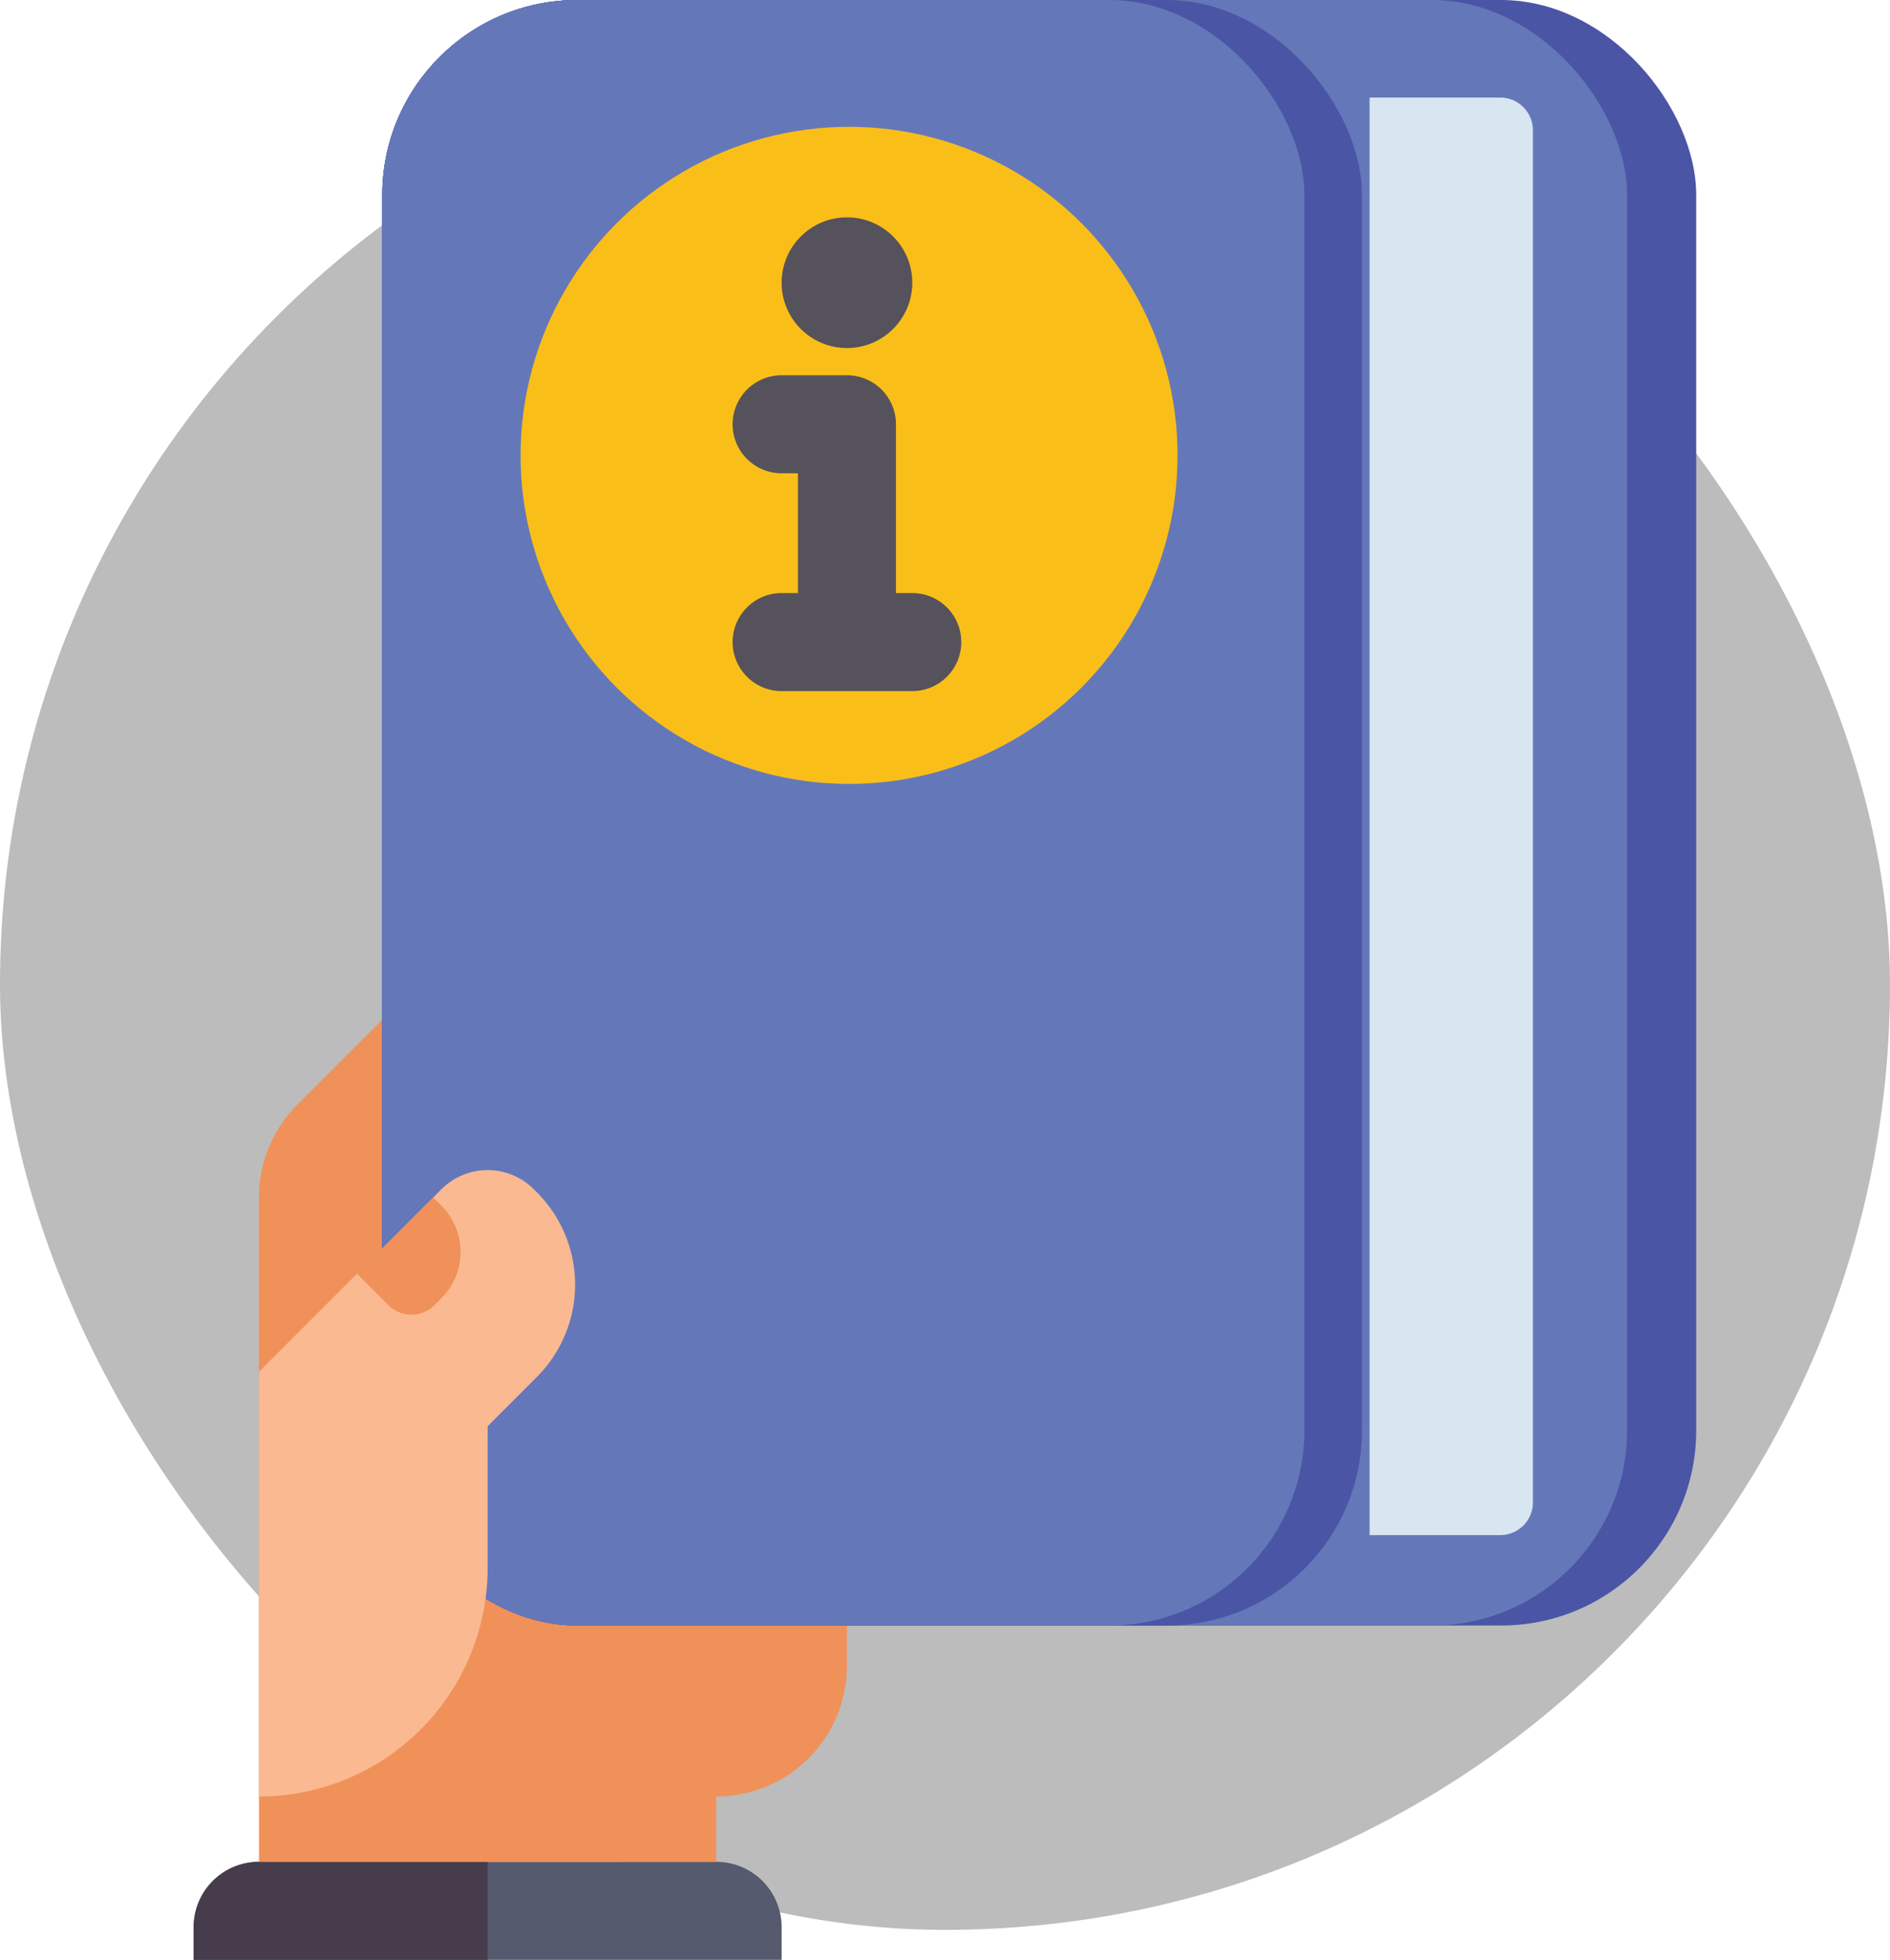
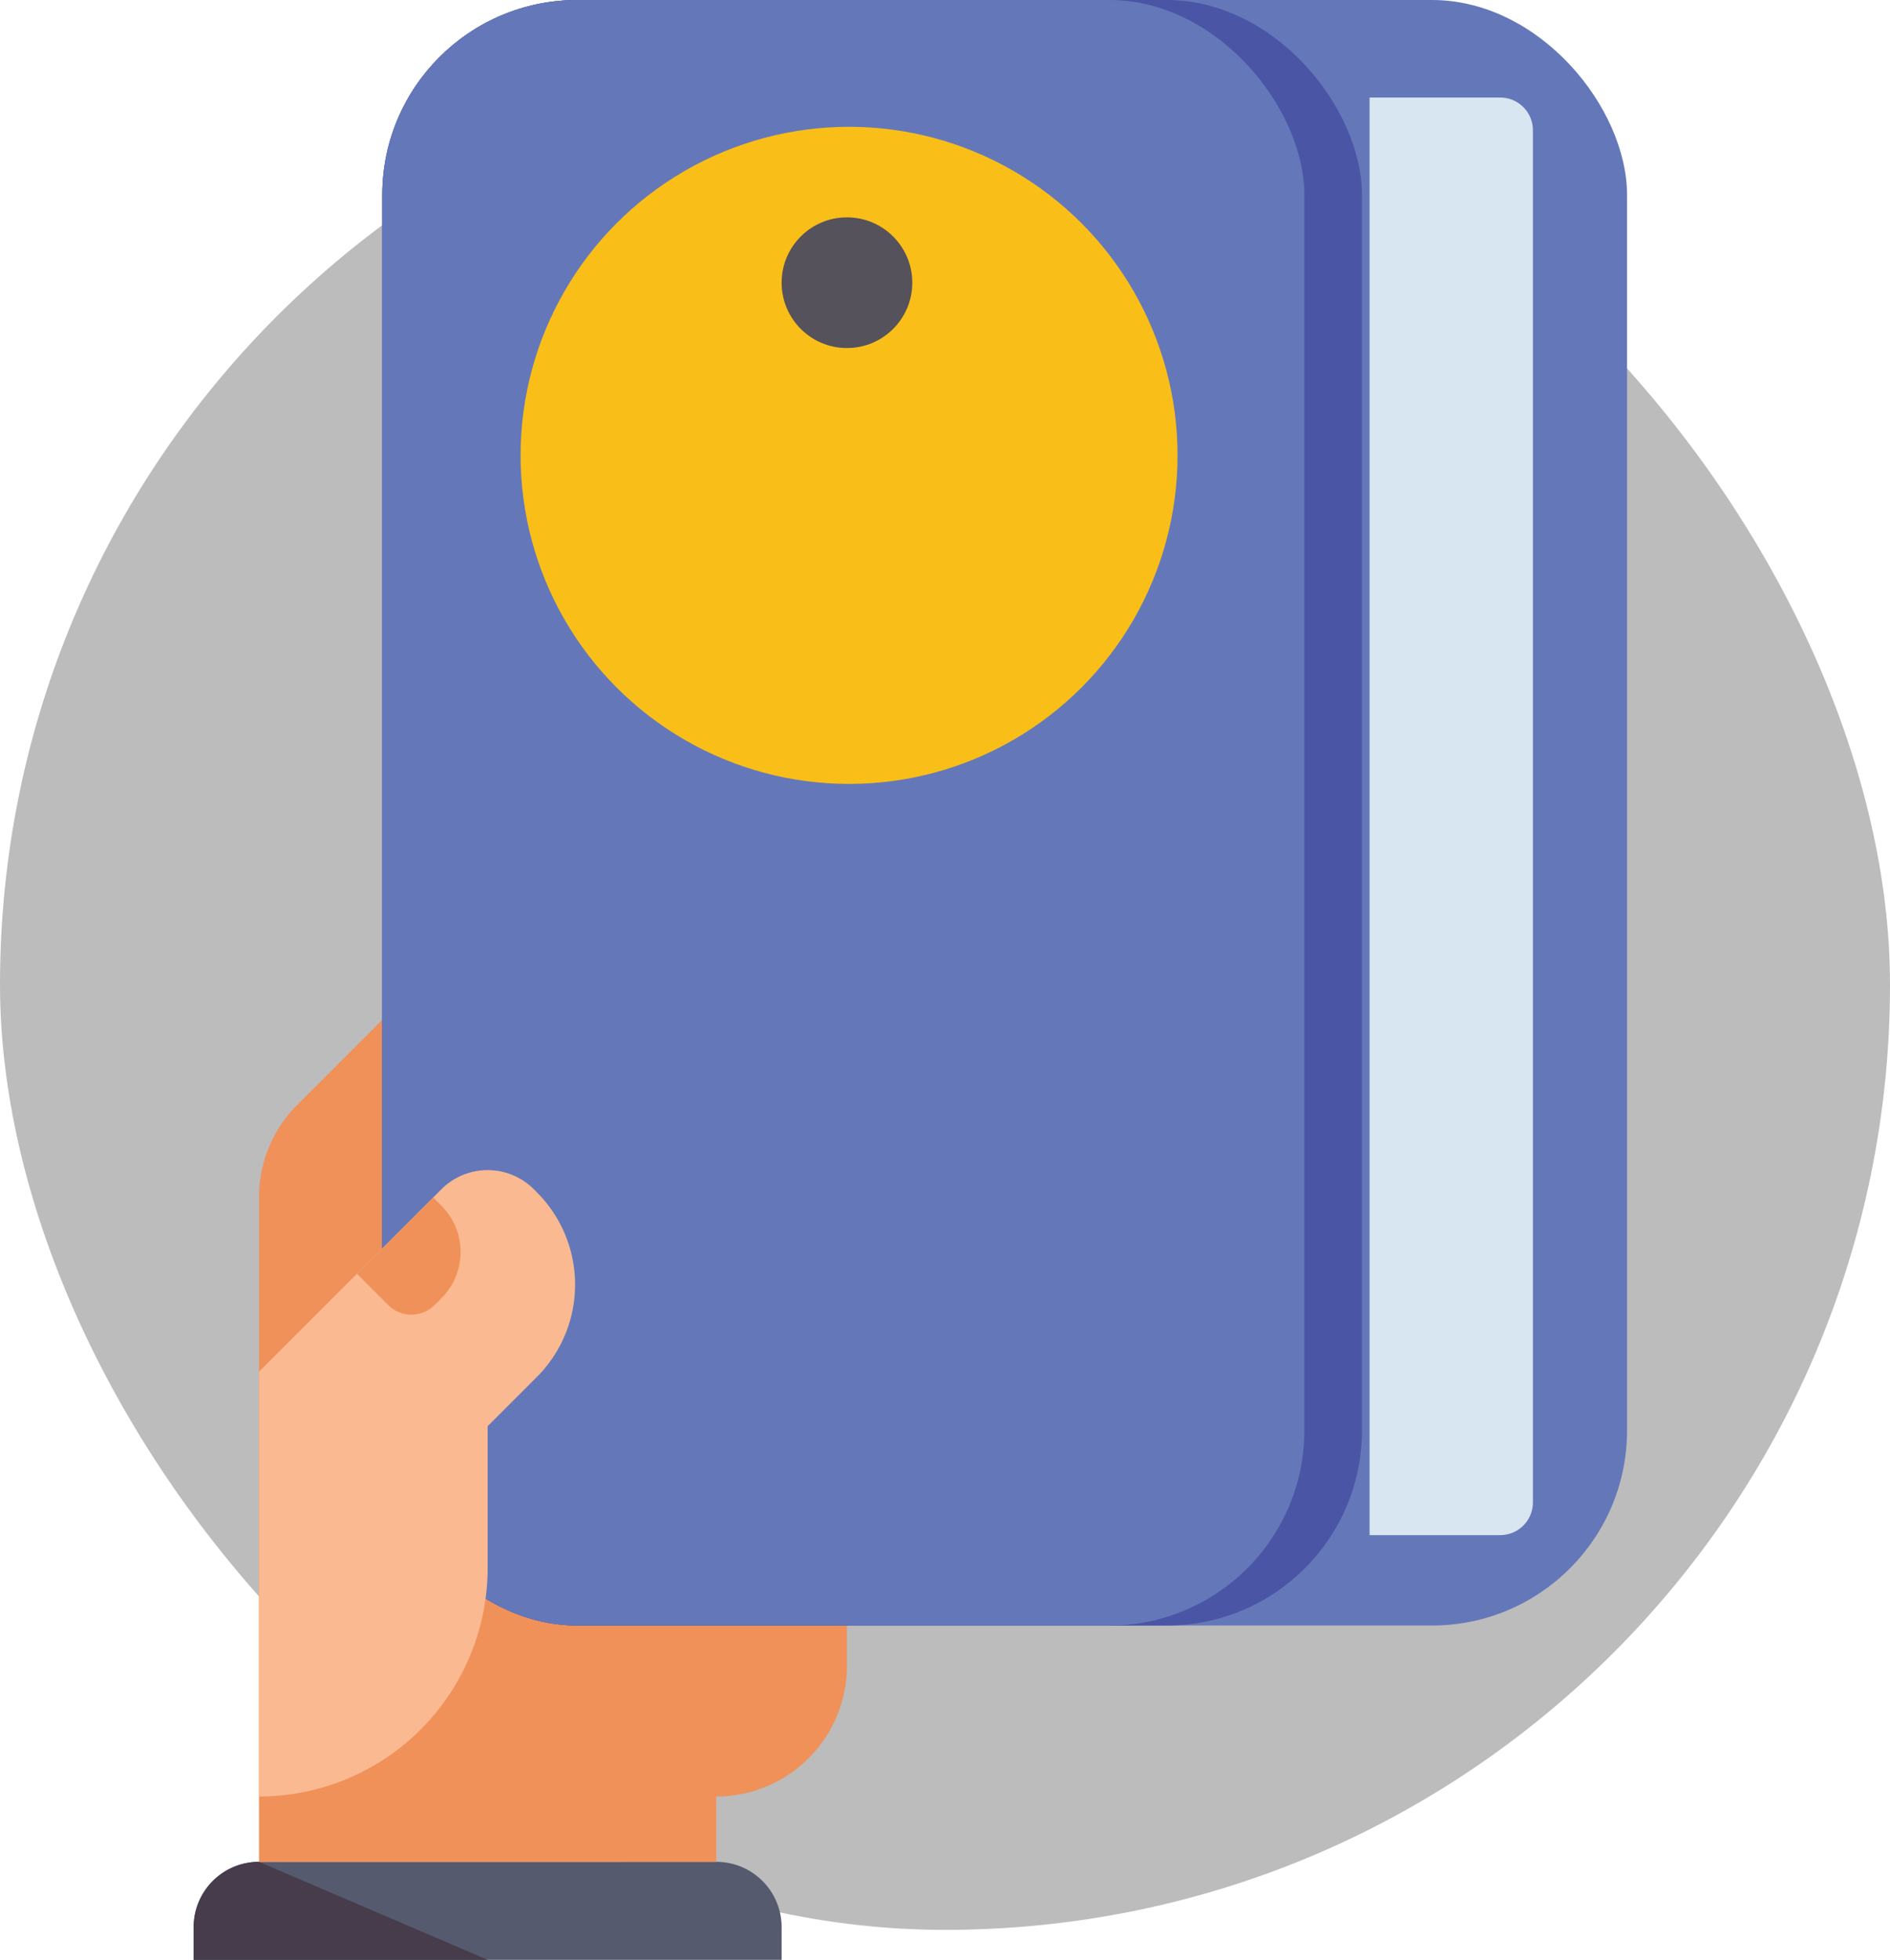
<svg xmlns="http://www.w3.org/2000/svg" width="155" height="160.692" viewBox="0 0 155 160.692">
  <g id="Group_143" data-name="Group 143" transform="translate(-0.187)">
    <rect id="Rectangle_86" data-name="Rectangle 86" width="155" height="155" rx="77.5" transform="translate(0.187 3.233)" fill="#bcbcbc" />
    <g id="_001-handbook" data-name="001-handbook" transform="translate(16.069 0)">
      <path id="Path_136" data-name="Path 136" d="M0,0H48.219V2.679a5.358,5.358,0,0,1-5.358,5.358H5.358A5.358,5.358,0,0,1,0,2.679Z" transform="translate(48.219 160.692) rotate(180)" fill="#555a6e" />
-       <path id="Path_137" data-name="Path 137" d="M0,0H24.109V2.679a5.358,5.358,0,0,1-5.358,5.358H0Z" transform="translate(24.109 160.692) rotate(180)" fill="#463c4b" />
+       <path id="Path_137" data-name="Path 137" d="M0,0H24.109V2.679a5.358,5.358,0,0,1-5.358,5.358Z" transform="translate(24.109 160.692) rotate(180)" fill="#463c4b" />
      <path id="Path_138" data-name="Path 138" d="M104.073,248,91.139,260.934A10.715,10.715,0,0,0,88,268.511v54.5h37.5V317.65a10.715,10.715,0,0,0,10.715-10.715V248Z" transform="translate(-82.642 -170.352)" fill="#f0915a" />
-       <rect id="Rectangle_87" data-name="Rectangle 87" width="107.758" height="133.28" rx="16" transform="translate(15.468)" fill="#4b55a5" />
      <rect id="Rectangle_88" data-name="Rectangle 88" width="102.086" height="133.28" rx="16" transform="translate(15.468)" fill="#6478b9" />
      <rect id="Rectangle_89" data-name="Rectangle 89" width="80.346" height="133.28" rx="16" transform="translate(15.468)" fill="#4b55a5" />
      <rect id="Rectangle_90" data-name="Rectangle 90" width="75.62" height="133.28" rx="16" transform="translate(15.468)" fill="#6478b9" />
      <path id="Path_139" data-name="Path 139" d="M360,40h10.715a2.679,2.679,0,0,1,2.679,2.679V155.19a2.679,2.679,0,0,1-2.679,2.679H360Z" transform="translate(-263.562 -32.002)" fill="#d7e6f0" />
      <path id="Path_140" data-name="Path 140" d="M110.783,304.439l-.243-.243a5.358,5.358,0,0,0-7.577,0L88,319.16v34.825a18.752,18.752,0,0,0,18.752-18.752V323.625l4.031-4.031A10.715,10.715,0,0,0,110.783,304.439Z" transform="translate(-82.642 -206.687)" fill="#fab991" />
      <path id="Path_141" data-name="Path 141" d="M118.251,309.333l.676.676a5.358,5.358,0,0,1,0,7.577l-.569.569a2.679,2.679,0,0,1-3.789,0L112,315.584Z" transform="translate(-98.606 -211.147)" fill="#f0915a" />
      <circle id="Ellipse_11" data-name="Ellipse 11" cx="26.939" cy="26.939" r="26.939" transform="translate(26.811 10.398)" fill="#fabe19" />
      <g id="Group_149" data-name="Group 149" transform="translate(44.201 17.821)">
-         <path id="Path_142" data-name="Path 142" d="M218.734,125.859h-1.339v-13.84A4.018,4.018,0,0,0,213.376,108h-5.358a4.018,4.018,0,1,0,0,8.036h1.339v9.822h-1.339a4.018,4.018,0,1,0,0,8.036h10.715a4.018,4.018,0,1,0,0-8.036Z" transform="translate(-204 -95.052)" fill="#55525b" />
        <circle id="Ellipse_12" data-name="Ellipse 12" cx="5.358" cy="5.358" r="5.358" transform="translate(4.018)" fill="#55525b" />
      </g>
    </g>
  </g>
</svg>